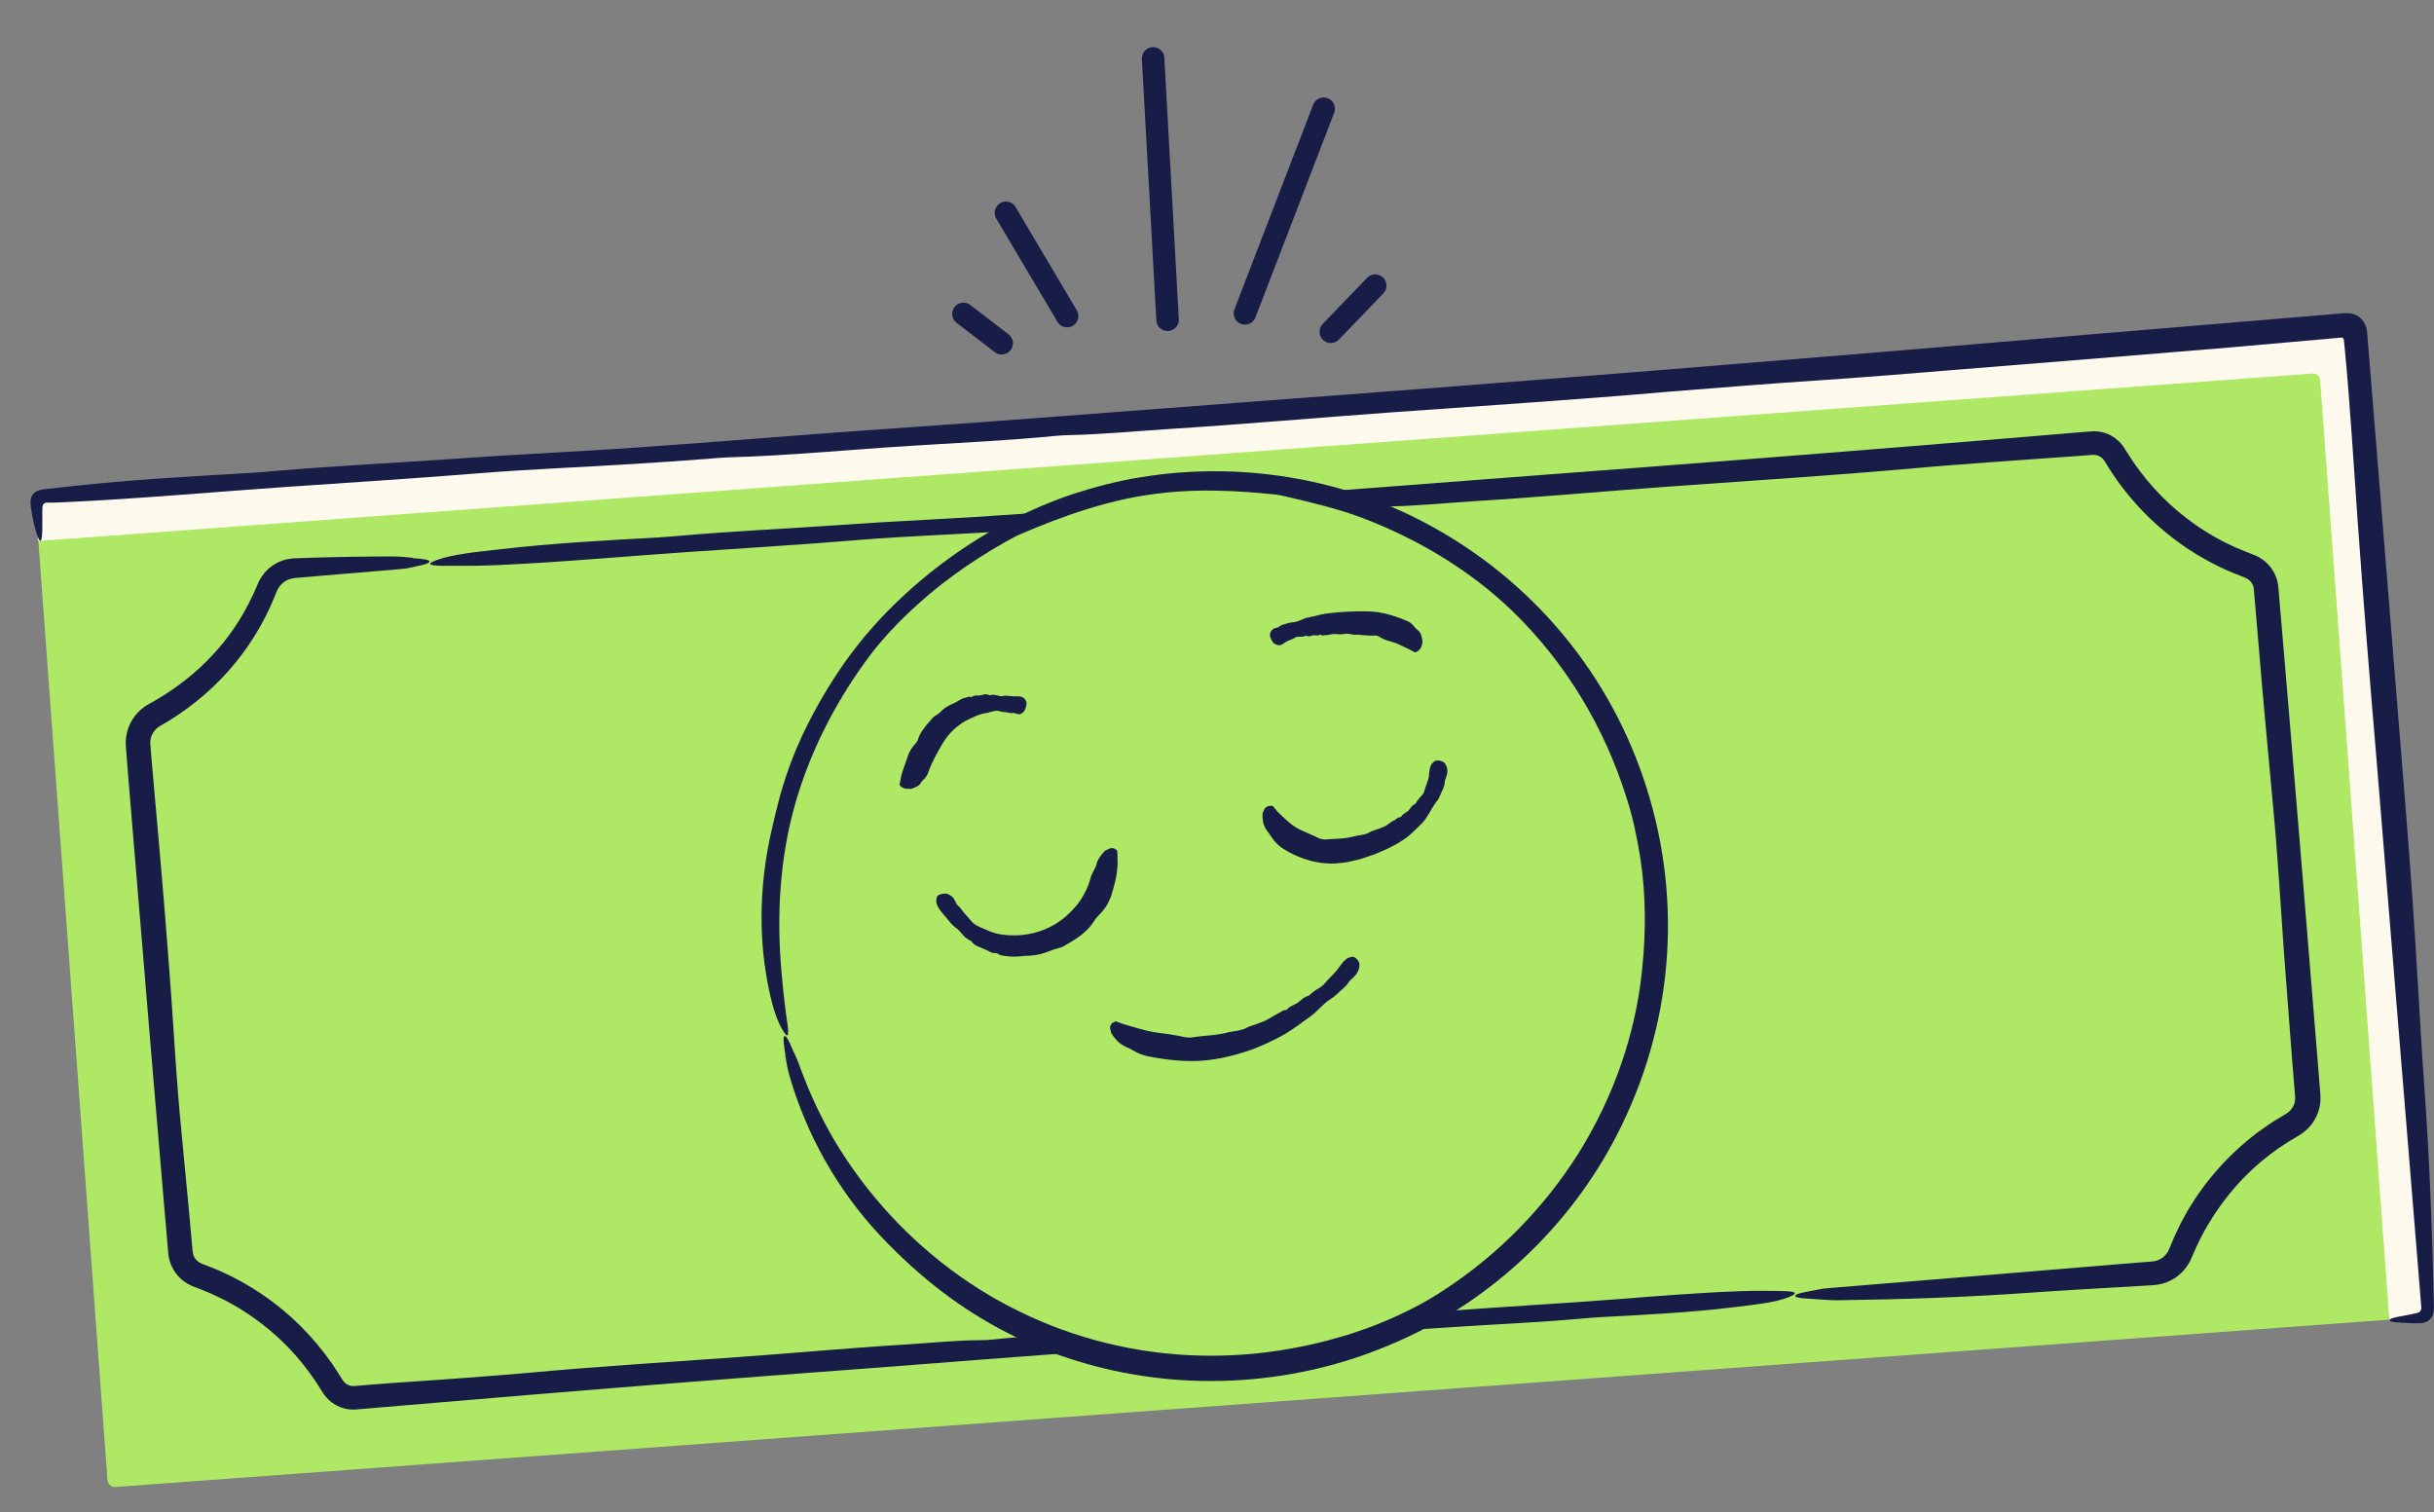
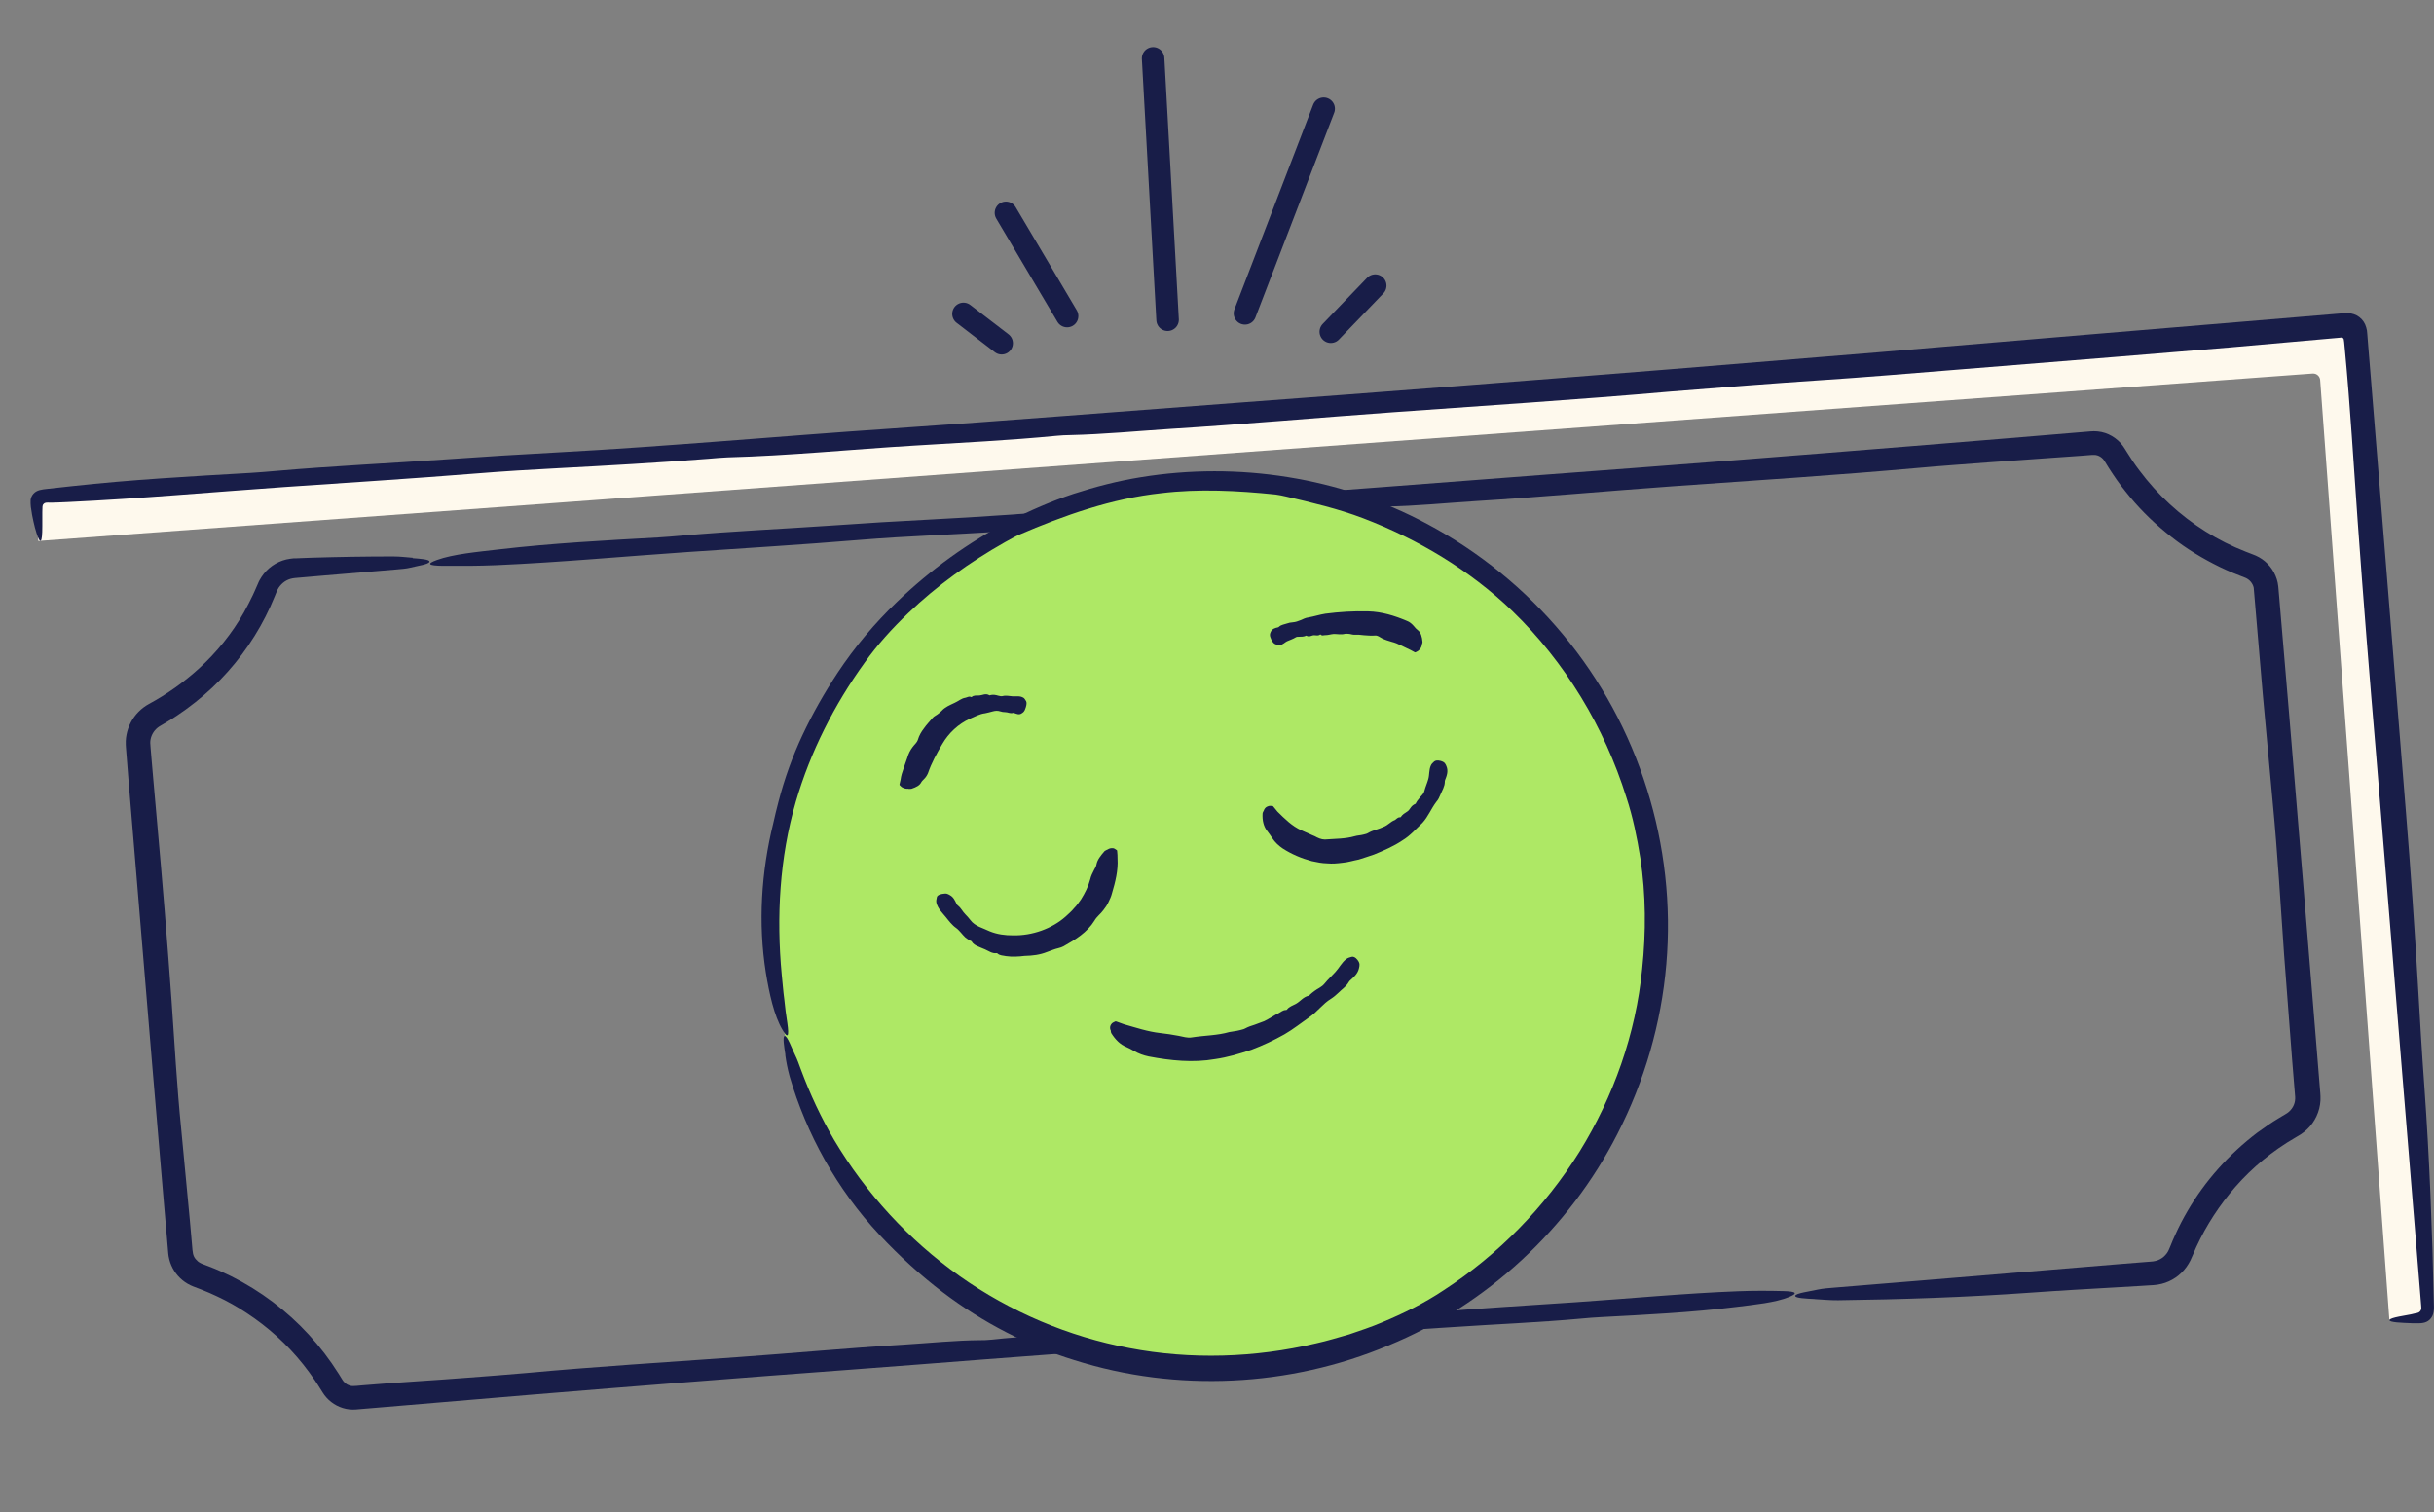
<svg xmlns="http://www.w3.org/2000/svg" id="Layer_1" data-name="Layer 1" viewBox="0 0 324.35 201.52">
  <rect x="0" y="0" width="324.35" height="201.52" fill="#808080" stroke="none" />
  <g>
    <g>
-       <rect x="9.12" y="54.54" width="309.82" height="132.49" rx=".94" ry=".94" transform="translate(-8.43 12.37) rotate(-4.21)" style="fill: #aee865;" />
      <path d="M312.72,43.42L5.61,66.03c-.52.04-.91.49-.87,1.01l.37,5.05,303.06-22.31c.52-.04.97.35,1.01.87l9.22,125.22,4.05-.3c.52-.04.91-.49.87-1.01l-9.59-130.26c-.04-.52-.49-.91-1.01-.87Z" style="fill: #fef9ed;" />
      <path d="M241.84,173.12c1.02.05,1.92.16,3.1.15,8.43-.11,16.95-.39,25.63-1.01,4-.29,8-.51,11.97-.74l2.56-.15,1.28-.08.64-.04c.33-.03.68-.07,1.01-.16,1.33-.32,2.53-1.14,3.32-2.24.2-.27.37-.57.53-.87l.32-.72c.16-.37.31-.74.48-1.1,1.34-2.91,3.11-5.6,5.19-7.99,2.28-2.61,5-4.84,8.01-6.58l.7-.42c.3-.2.59-.42.85-.67.53-.49.95-1.09,1.26-1.75.31-.66.49-1.38.53-2.1.03-.84-.06-1.19-.08-1.67l-.45-5.54-1.81-22.16-1.84-22.16-.94-11.08-.47-5.54c-.02-.19-.04-.56-.11-.86-.07-.32-.16-.62-.29-.92-.25-.59-.61-1.14-1.06-1.59-.44-.46-.98-.82-1.55-1.08l-.42-.17-.31-.12-.62-.24c-3.73-1.45-7.19-3.62-10.14-6.35-1.48-1.36-2.83-2.86-4.04-4.48-.61-.8-1.17-1.64-1.7-2.5l-.2-.32c-.07-.12-.17-.28-.27-.41-.19-.28-.42-.52-.67-.75-.5-.45-1.09-.8-1.73-1.01-.62-.21-1.36-.27-1.96-.21l-1.56.13-3.12.26-6.24.52-12.48,1.02c-16.64,1.35-33.3,2.65-49.97,3.89-13.92,1.04-27.84,2.18-41.77,3.12-13.14.88-26.25,2.13-39.42,2.8-4.33.22-8.73.49-13.11.8-6.7.46-13.39.76-20.09,1.35-1.03.09-2.07.18-3.1.24-7.05.39-14.11.77-21.11,1.58-3.01.35-6.2.64-8.36,1.42-1.39.5-1.23.76.82.78,2.3.02,4.71.01,7.12-.09,8.48-.37,17.01-1.17,25.51-1.75,7.59-.52,15.21-.98,22.82-1.61,3.15-.26,6.43-.45,9.63-.61,5.9-.3,11.79-.62,17.71-1.08.77-.06,1.57-.15,2.31-.16,7.28-.16,14.65-.92,21.98-1.36,5.63-.34,11.33-.59,17-1.16.5-.05,1.04-.07,1.54-.08,3.94-.06,7.97-.47,11.93-.72,8.73-.54,17.47-1.34,26.23-1.97,10.93-.78,21.9-1.48,32.83-2.46,3.07-.28,6.16-.49,9.24-.73,2.75-.2,5.49-.39,8.24-.59l4.12-.29,1.03-.08.52-.04c.17-.01.18-.01.27,0,.29,0,.59.1.84.27.11.07.21.16.31.26.05.05.09.1.13.16l.17.26c.34.54.66,1.09,1.03,1.62.7,1.07,1.49,2.08,2.3,3.06,1.63,1.96,3.49,3.73,5.5,5.3,2,1.58,4.19,2.9,6.48,4.02.57.29,1.16.52,1.74.78l1.65.65c.56.24.99.76,1.1,1.34.4,4.74.81,9.48,1.21,14.22.44,4.8.88,9.59,1.32,14.38.65,6.73,1.04,13.54,1.52,20.33.35,4.58.7,9.17,1.05,13.76l.28,3.44.14,1.7c.02.36-.03.74-.18,1.08-.14.34-.37.65-.65.9-.16.14-.26.2-.51.35l-.77.46c-1.03.61-2,1.29-2.96,1.99-3.73,2.84-6.92,6.38-9.27,10.42-.59,1.01-1.13,2.04-1.61,3.11-.26.52-.46,1.07-.69,1.61-.13.3-.19.47-.29.65-.1.18-.22.35-.36.5-.27.31-.62.54-1,.69-.19.07-.39.12-.59.15-.16.03-.53.05-.79.07l-3.38.27c-9.02.75-18.05,1.49-27.06,2.24l-11.22.92c-.76.06-1.66.13-2.25.26-1.14.26-2.99.48-3.04.84-.04.31,1.48.37,2.63.43Z" style="fill: #181d48;" />
      <path d="M55.03,74.33c-.87-.06-1.64-.18-2.65-.18-3.59,0-7.2.06-10.84.17l-1.37.05-.68.03h-.34c-.14.02-.33.04-.49.06-1.36.18-2.64.91-3.5,1.99-.21.27-.41.56-.57.86-.09.15-.15.31-.22.47l-.14.32c-.18.39-.34.8-.53,1.19-.37.79-.78,1.56-1.2,2.32-1.58,2.81-3.64,5.33-5.98,7.47-2.03,1.84-4.27,3.43-6.67,4.73-1.01.55-1.87,1.41-2.41,2.44-.27.52-.47,1.07-.58,1.65-.06.29-.09.58-.1.87,0,.15,0,.29,0,.44l.02.35c.12,1.45.23,2.89.34,4.33l3.14,37.75,1.6,18.87.41,4.72.1,1.18.05.59c.02.27.07.55.14.82.27,1.09.9,2.08,1.76,2.78.43.35.91.63,1.42.83l1.1.42c.7.28,1.4.57,2.08.9,1.37.64,2.69,1.38,3.95,2.22,2.85,1.87,5.42,4.19,7.55,6.87.53.67,1.04,1.36,1.52,2.07.25.35.47.72.7,1.08l.36.57c.15.25.33.48.52.69.77.86,1.86,1.43,3.01,1.56.29.03.58.04.86.02l.68-.06,1.33-.11c7.08-.6,14.17-1.19,21.25-1.79,14.18-1.17,28.37-2.29,42.56-3.34,11.86-.88,23.71-1.88,35.59-2.66,11.19-.74,22.36-1.84,33.58-2.37,3.69-.17,7.44-.4,11.17-.65,5.7-.39,11.41-.61,17.12-1.13.88-.08,1.76-.16,2.64-.2,6.01-.32,12.02-.61,17.98-1.35,2.56-.32,5.28-.58,7.11-1.33,1.18-.48,1.04-.74-.71-.79-1.96-.05-4.02-.06-6.07.02-7.23.28-14.49.98-21.73,1.47-6.47.44-12.96.82-19.44,1.36-2.68.22-5.48.38-8.21.5-5.03.23-10.05.49-15.09.89-.66.05-1.34.13-1.97.14-6.2.08-12.49.76-18.72,1.12-4.8.27-9.66.47-14.48.98-.43.05-.89.06-1.31.06-3.36.02-6.79.38-10.17.59-7.44.45-14.88,1.15-22.35,1.68-9.31.67-18.66,1.24-27.96,2.1-2.62.24-5.25.42-7.87.63-4.67.37-9.37.62-14.05,1.02-1.27.12-1.44.15-1.91-.07-.21-.1-.39-.25-.55-.43-.04-.05-.08-.09-.11-.14l-.16-.25-.43-.69c-1.16-1.84-2.48-3.57-3.95-5.17-2.93-3.2-6.46-5.85-10.33-7.78-.97-.48-1.96-.93-2.97-1.31l-.76-.29-.25-.1c-.06-.03-.12-.05-.18-.09-.24-.13-.44-.31-.61-.52-.36-.47-.38-.77-.48-2l-.27-3.07c-.39-4.08-.77-8.17-1.16-12.24-.58-5.73-.89-11.54-1.3-17.31-.56-7.81-1.2-15.63-1.9-23.42l-.51-5.76-.25-2.88-.12-1.44c-.05-.55-.07-.78,0-1.14.13-.66.53-1.28,1.11-1.67.08-.05.14-.09.23-.14l.32-.19.64-.38c.43-.24.84-.53,1.26-.8,1.65-1.1,3.21-2.34,4.66-3.7,2.89-2.72,5.3-5.94,7.09-9.46.45-.88.86-1.78,1.23-2.7l.27-.66c.07-.17.16-.34.26-.5.21-.31.47-.58.78-.8.31-.21.66-.36,1.03-.43.32-.07.9-.09,1.35-.14l2.88-.25,9.56-.8c.65-.06,1.41-.11,1.91-.24.97-.25,2.55-.45,2.58-.81.03-.3-1.27-.39-2.25-.46Z" style="fill: #181d48;" />
      <path d="M321.4,176.33c.76-.01,1.55.11,2.17-.31.31-.21.55-.54.66-.91.1-.35.13-.8.1-1.29-.06-2.44-.13-4.89-.19-7.34-.08-2.39-.17-4.78-.26-7.19-.2-4.81-.47-9.65-.82-14.55-.33-4.51-.59-9.02-.85-13.48-.45-7.7-.98-15.43-1.6-23.05l-2.67-33.08-1.34-16.54-.67-8.27-.34-4.13-.1-1.25c-.03-.31-.04-.62-.08-.91-.05-.29-.14-.56-.24-.8-.21-.48-.62-.93-1.11-1.19-.49-.26-1-.34-1.62-.31-11.4.95-22.8,1.91-34.2,2.86-37.43,3.2-74.95,6.23-112.51,9.02-15.69,1.17-31.37,2.44-47.07,3.51-14.8,1-29.58,2.37-44.41,3.17-4.88.26-9.84.57-14.77.92-7.55.53-15.08.88-22.64,1.54-1.16.1-2.33.2-3.49.27-7.94.46-15.89.9-23.79,1.77-1.09.12-2.19.24-3.27.36-.72.08-1.37.14-1.82.63-.22.24-.36.54-.39.84-.02.3,0,.61.03.92.12.89.22,1.38.35,1.96.12.56.26,1.07.41,1.55.51,1.57.77,1.39.77-.92,0-.41,0-.81,0-1.23,0-.21,0-.42,0-.63,0-.13,0-.27.01-.4.02-.26-.04-.54.18-.73.19-.21.51-.16.76-.16h.39s.7-.02.7-.02l1.4-.06c9.56-.45,19.16-1.32,28.74-1.99,8.55-.59,17.13-1.13,25.72-1.82,3.55-.29,7.25-.51,10.85-.7,6.65-.35,13.28-.73,19.95-1.25.87-.07,1.77-.16,2.6-.19,8.2-.22,16.51-1.06,24.76-1.56,6.35-.39,12.77-.7,19.16-1.32.56-.06,1.17-.08,1.73-.09,4.44-.1,8.98-.54,13.45-.83,9.84-.62,19.69-1.5,29.56-2.21,12.32-.89,24.68-1.68,36.99-2.76,3.46-.27,6.94-.55,10.41-.82,6.18-.49,12.39-.84,18.58-1.35,10.11-.82,20.22-1.63,30.33-2.45,5.05-.42,10.11-.83,15.16-1.25,4.9-.43,9.8-.86,14.7-1.3.11,0,.24-.05.35-.01.11.04.2.14.21.26l.05.36.09.96c.72,7.58,1.16,15.26,1.71,22.9.74,10.33,1.57,20.68,2.45,30.98,1.66,20.32,3.32,40.68,4.99,60.99l1.01,12.42c0,.15.04.31.03.48-.01.16-.09.32-.2.43-.24.24-.56.2-.79.28-.39.12-1.34.25-2,.39-.69.14-1.23.29-1.25.47-.03.3,1.62.36,3,.41Z" style="fill: #181d48;" />
    </g>
    <g>
      <path d="M155.59,42.61l-1.93-34.83" style="fill: none; stroke: #181d48; stroke-linecap: round; stroke-linejoin: round; stroke-width: 3px;" />
      <path d="M142.2,42.12l-8.15-13.76" style="fill: none; stroke: #181d48; stroke-linecap: round; stroke-linejoin: round; stroke-width: 3px;" />
      <path d="M165.9,41.76l10.49-27.27" style="fill: none; stroke: #181d48; stroke-linecap: round; stroke-linejoin: round; stroke-width: 3px;" />
      <path d="M177.34,44.21l5.92-6.15" style="fill: none; stroke: #181d48; stroke-linecap: round; stroke-linejoin: round; stroke-width: 3px;" />
      <path d="M133.48,45.74l-5.09-3.91" style="fill: none; stroke: #181d48; stroke-linecap: round; stroke-linejoin: round; stroke-width: 3px;" />
    </g>
  </g>
  <g>
    <circle cx="161.93" cy="122.68" r="59.33" style="fill: #aee865;" />
    <path d="M104.64,140.55c.13.96.29,1.79.58,2.87,2.23,7.65,6.26,15.01,11.97,21.12,2.63,2.81,5.48,5.42,8.52,7.72,5.25,3.97,11.22,7.07,17.47,8.99,13.62,4.32,28.72,3.56,41.8-1.94,13.15-5.39,24.15-15.63,30.54-28.18,3.62-7.04,5.86-14.78,6.53-22.64.68-7.86-.22-15.84-2.58-23.34-2.34-7.51-6.15-14.55-11.18-20.58-5.01-6.04-11.22-11.08-18.14-14.77-11.56-6.21-25.18-8.32-38.11-6.21-3.05.49-6.05,1.27-8.99,2.22-2.93.97-5.77,2.21-8.52,3.61-5.48,2.85-10.54,6.49-15,10.79-2.95,2.81-5.64,6.02-7.92,9.46-1.74,2.64-3.31,5.39-4.66,8.26-1.35,2.87-2.42,5.86-3.22,8.94-.24.95-.49,1.9-.69,2.85-1.6,6.47-2.03,13.29-.99,19.87.46,2.82,1.11,5.78,2.22,7.64.69,1.19.92.97.65-.89-.17-1.04-.3-2.12-.41-3.2-.15-1.08-.22-2.18-.34-3.27-.72-7.69-.29-15.58,1.88-23.04,1.94-6.65,5.12-12.92,9.18-18.54,1.66-2.34,3.68-4.57,5.78-6.57,3.87-3.71,8.24-6.83,12.91-9.47.61-.33,1.24-.7,1.85-.98,6.01-2.59,12.37-4.84,18.96-5.55,5.05-.61,10.19-.34,15.26.18.45.06.93.16,1.36.26,3.44.81,6.97,1.63,10.3,2.9,7.3,2.79,14.18,6.89,19.86,12.34,7.07,6.83,12.29,15.49,15.22,24.86.87,2.63,1.42,5.36,1.86,8.09.74,4.88.76,9.87.24,14.78-.84,8.6-3.8,16.99-8.36,24.36-4.6,7.36-10.81,13.72-18.13,18.47-2.55,1.7-5.33,3.08-8.18,4.26-1.42.61-2.89,1.09-4.35,1.59-1.49.42-2.96.88-4.47,1.21-8.11,1.92-16.64,2.19-24.85.62-8.09-1.52-15.87-4.82-22.62-9.6-6.75-4.79-12.48-11.01-16.72-18.14-1.74-2.98-3.21-6.11-4.41-9.34-.24-.66-.52-1.44-.77-1.93-.47-.96-1.04-2.6-1.4-2.57-.31.02-.08,1.43.09,2.5Z" style="fill: #181d48;" />
  </g>
  <path d="M147.54,113.22c-.13.08-.3.14-.37.22-.52.6-.93,1.13-1.05,1.71-.05.27-.17.52-.32.76-.22.42-.42.82-.52,1.26-.25.95-.69,1.82-1.22,2.67-.29.4-.57.83-.94,1.19-.32.41-.73.74-1.12,1.11-1.81,1.61-4.46,2.56-6.99,2.5-1.06.01-2.14-.13-3.13-.54-.88-.44-1.95-.64-2.58-1.51-.22-.26-.42-.53-.66-.75-.36-.35-.57-.84-.97-1.15-.06-.05-.12-.1-.16-.17-.25-.48-.42-.97-.95-1.25-.23-.12-.39-.28-1.01-.15-.4.08-.65.19-.71.45-.07.27-.11.54-.05.76.2.77.78,1.3,1.25,1.88.42.52.83,1.08,1.4,1.47.23.17.42.39.62.61.18.21.36.42.56.61.21.17.44.33.68.45.06.03.14.04.18.11.2.35.51.5.82.65.32.13.64.27.96.4.49.21.97.59,1.54.5.05,0,.1.02.14.06.33.29.74.25,1.11.34.82.12,1.68.07,2.49-.03,1.03-.02,2.04-.14,2.98-.52.27-.1.53-.2.79-.29.46-.19.98-.23,1.43-.48,1.55-.87,3.14-1.85,4.1-3.4.31-.56.84-.91,1.2-1.42.26-.33.5-.67.67-1.05.18-.37.36-.75.46-1.15.46-1.55.85-3.09.75-4.66,0-.32-.01-.64-.05-.97,0-.07,0-.15-.1-.19-.17-.09-.27-.26-.63-.23-.3.02-.47.13-.62.22Z" style="fill: #181d48;" />
  <path d="M168.44,107.96c-.07.14-.18.3-.19.43-.06.91.13,1.77.65,2.39.24.29.43.61.65.92.36.55.85,1,1.38,1.36,1.19.77,2.52,1.33,3.87,1.69.69.15,1.37.29,2.06.3.69.07,1.37,0,2.03-.08.75-.06,1.46-.3,2.17-.43.69-.23,1.38-.43,2.04-.67,1.31-.54,2.61-1.09,3.79-1.89,1.02-.61,1.8-1.52,2.66-2.33.77-.84,1.16-1.89,1.85-2.8.26-.29.42-.64.56-.99.22-.53.56-1.05.57-1.65,0-.09,0-.18.04-.27.23-.57.45-1.2.18-1.83-.12-.27-.18-.56-.8-.72-.4-.1-.67-.05-.84.09-.19.17-.36.34-.43.51-.28.6-.18,1.23-.35,1.83-.15.54-.38,1.04-.52,1.57-.05.22-.18.43-.35.6-.15.16-.29.32-.41.49-.14.16-.26.32-.35.5-.02.05-.03.11-.08.13-.27.12-.47.28-.61.48-.15.19-.26.42-.48.55-.33.21-.65.4-.86.73-.02.03-.06.04-.1.04-.35-.01-.47.24-.7.37-.56.2-.92.69-1.49.9-.66.33-1.43.43-2.1.84-.19.12-.41.13-.62.2-.37.1-.77.1-1.13.21-1.3.37-2.58.33-3.98.44-.49,0-.93-.21-1.35-.44-.29-.13-.59-.24-.88-.39-.3-.14-.61-.25-.91-.4-1.22-.55-2.19-1.51-3.17-2.48-.19-.22-.37-.44-.54-.66-.04-.05-.07-.1-.17-.1-.2,0-.34-.07-.66.08-.28.12-.37.33-.45.49Z" style="fill: #181d48;" />
  <path d="M121.05,105.12c.14,0,.32.02.41-.01.64-.21,1.1-.46,1.29-.84.09-.17.24-.31.38-.45.25-.24.42-.52.54-.81.46-1.35,1.15-2.59,1.9-3.87.84-1.45,2.13-2.67,3.69-3.37.65-.27,1.29-.64,2.01-.72.33-.06.65-.16.98-.24.33-.09.66-.14,1.02-.02.23.08.46.11.68.11.34,0,.68.21,1.01.11.05-.02.1-.03.16,0,.35.11.69.31,1.06.03.16-.12.33-.16.51-.76.12-.38.14-.66.05-.84-.11-.2-.23-.38-.36-.46-.46-.28-.96-.17-1.45-.19-.44-.03-.88-.15-1.32-.03-.18.04-.37,0-.57-.05-.36-.11-.72-.17-1.06-.08-.04.01-.09.05-.14.02-.5-.3-.89,0-1.34.03-.35.02-.74-.06-1.01.2-.02.02-.06.02-.1,0-.3-.13-.5.06-.74.1-.55.08-.97.48-1.46.69-.6.29-1.25.54-1.71,1.06-.13.15-.29.25-.43.37-.25.22-.59.33-.8.6-.38.46-.79.87-1.12,1.35-.36.46-.65.96-.82,1.54-.13.39-.46.63-.69.95-.32.42-.57.9-.71,1.42-.16.5-.36.97-.51,1.46-.17.48-.33.96-.39,1.47l-.14.61s-.03.09.04.15c.14.12.18.24.52.37.28.11.48.09.64.09Z" style="fill: #181d48;" />
  <path d="M189.46,85.95c.04-.13.11-.3.1-.4-.05-.68-.22-1.28-.63-1.58-.19-.14-.35-.32-.5-.51-.27-.32-.58-.59-.97-.73-1.63-.69-3.35-1.22-5.13-1.26-1.99-.05-3.86.07-5.71.31-.77.12-1.51.37-2.27.5-.37.04-.7.22-1.03.36-.34.14-.68.26-1.07.29-.26.01-.51.07-.74.15-.35.13-.77.16-1.06.43-.04.04-.09.08-.15.09-.42.08-.82.21-.99.67-.07.2-.18.35.08.91.17.36.34.57.53.65.21.09.41.16.55.15.49-.03.74-.42,1.14-.57.35-.15.71-.27,1.02-.46.13-.09.3-.11.47-.1.31,0,.61,0,.87-.11.03-.02.06-.06.11-.03.45.24.7-.08,1.06-.06.28.02.56.09.78-.1.02-.02.05,0,.08.02.22.2.38.06.56.07.4.01.78-.13,1.18-.16.5,0,.98.12,1.49-.02.14-.03.28,0,.43,0,.25,0,.49.11.75.12.45-.02.91,0,1.36.07.46.03.93.08,1.44.04.37-.04.64.2.93.36.4.2.84.34,1.29.47.45.11.88.29,1.29.5.42.2.84.4,1.27.61l.52.28s.07.05.15,0c.16-.1.29-.1.53-.37.2-.23.25-.42.29-.57Z" style="fill: #181d48;" />
  <path d="M148,137.23c.03.16.03.36.1.47.52.83,1.17,1.49,1.97,1.81.37.15.72.36,1.07.55.6.35,1.25.58,1.92.72,2.92.56,5.94.87,8.89.35,1.66-.24,3.26-.72,4.81-1.24,1.54-.58,3.01-1.27,4.41-2.06,1.17-.68,2.22-1.52,3.31-2.28,1.06-.71,1.78-1.78,2.88-2.45.36-.23.69-.51.99-.8.45-.46,1.03-.82,1.36-1.39.05-.09.11-.17.18-.24.52-.46,1.06-.93,1.21-1.66.06-.31.19-.61-.22-1.12-.26-.32-.51-.44-.75-.39-.27.07-.53.15-.71.29-.64.48-.96,1.2-1.49,1.76-.46.51-.98.97-1.41,1.51-.18.22-.41.41-.67.56-.48.27-.91.58-1.3.94-.05.05-.08.12-.16.13-.72.16-1.08.72-1.65,1.05-.43.25-.94.38-1.25.8-.03.04-.08.05-.13.05-.41,0-.64.26-.95.41-.67.33-1.27.76-1.94,1.08l-1.29.48c-.44.13-.86.28-1.27.5-.23.13-.49.15-.74.23-.45.12-.91.15-1.36.24-1.58.46-3.24.44-4.97.71-.61.12-1.2-.11-1.8-.21-.8-.16-1.62-.27-2.45-.37-1.64-.18-3.21-.72-4.82-1.17l-.97-.35c-.07-.02-.14-.06-.23,0-.17.11-.36.11-.54.42-.15.26-.1.49-.07.67Z" style="fill: #181d48;" />
</svg>